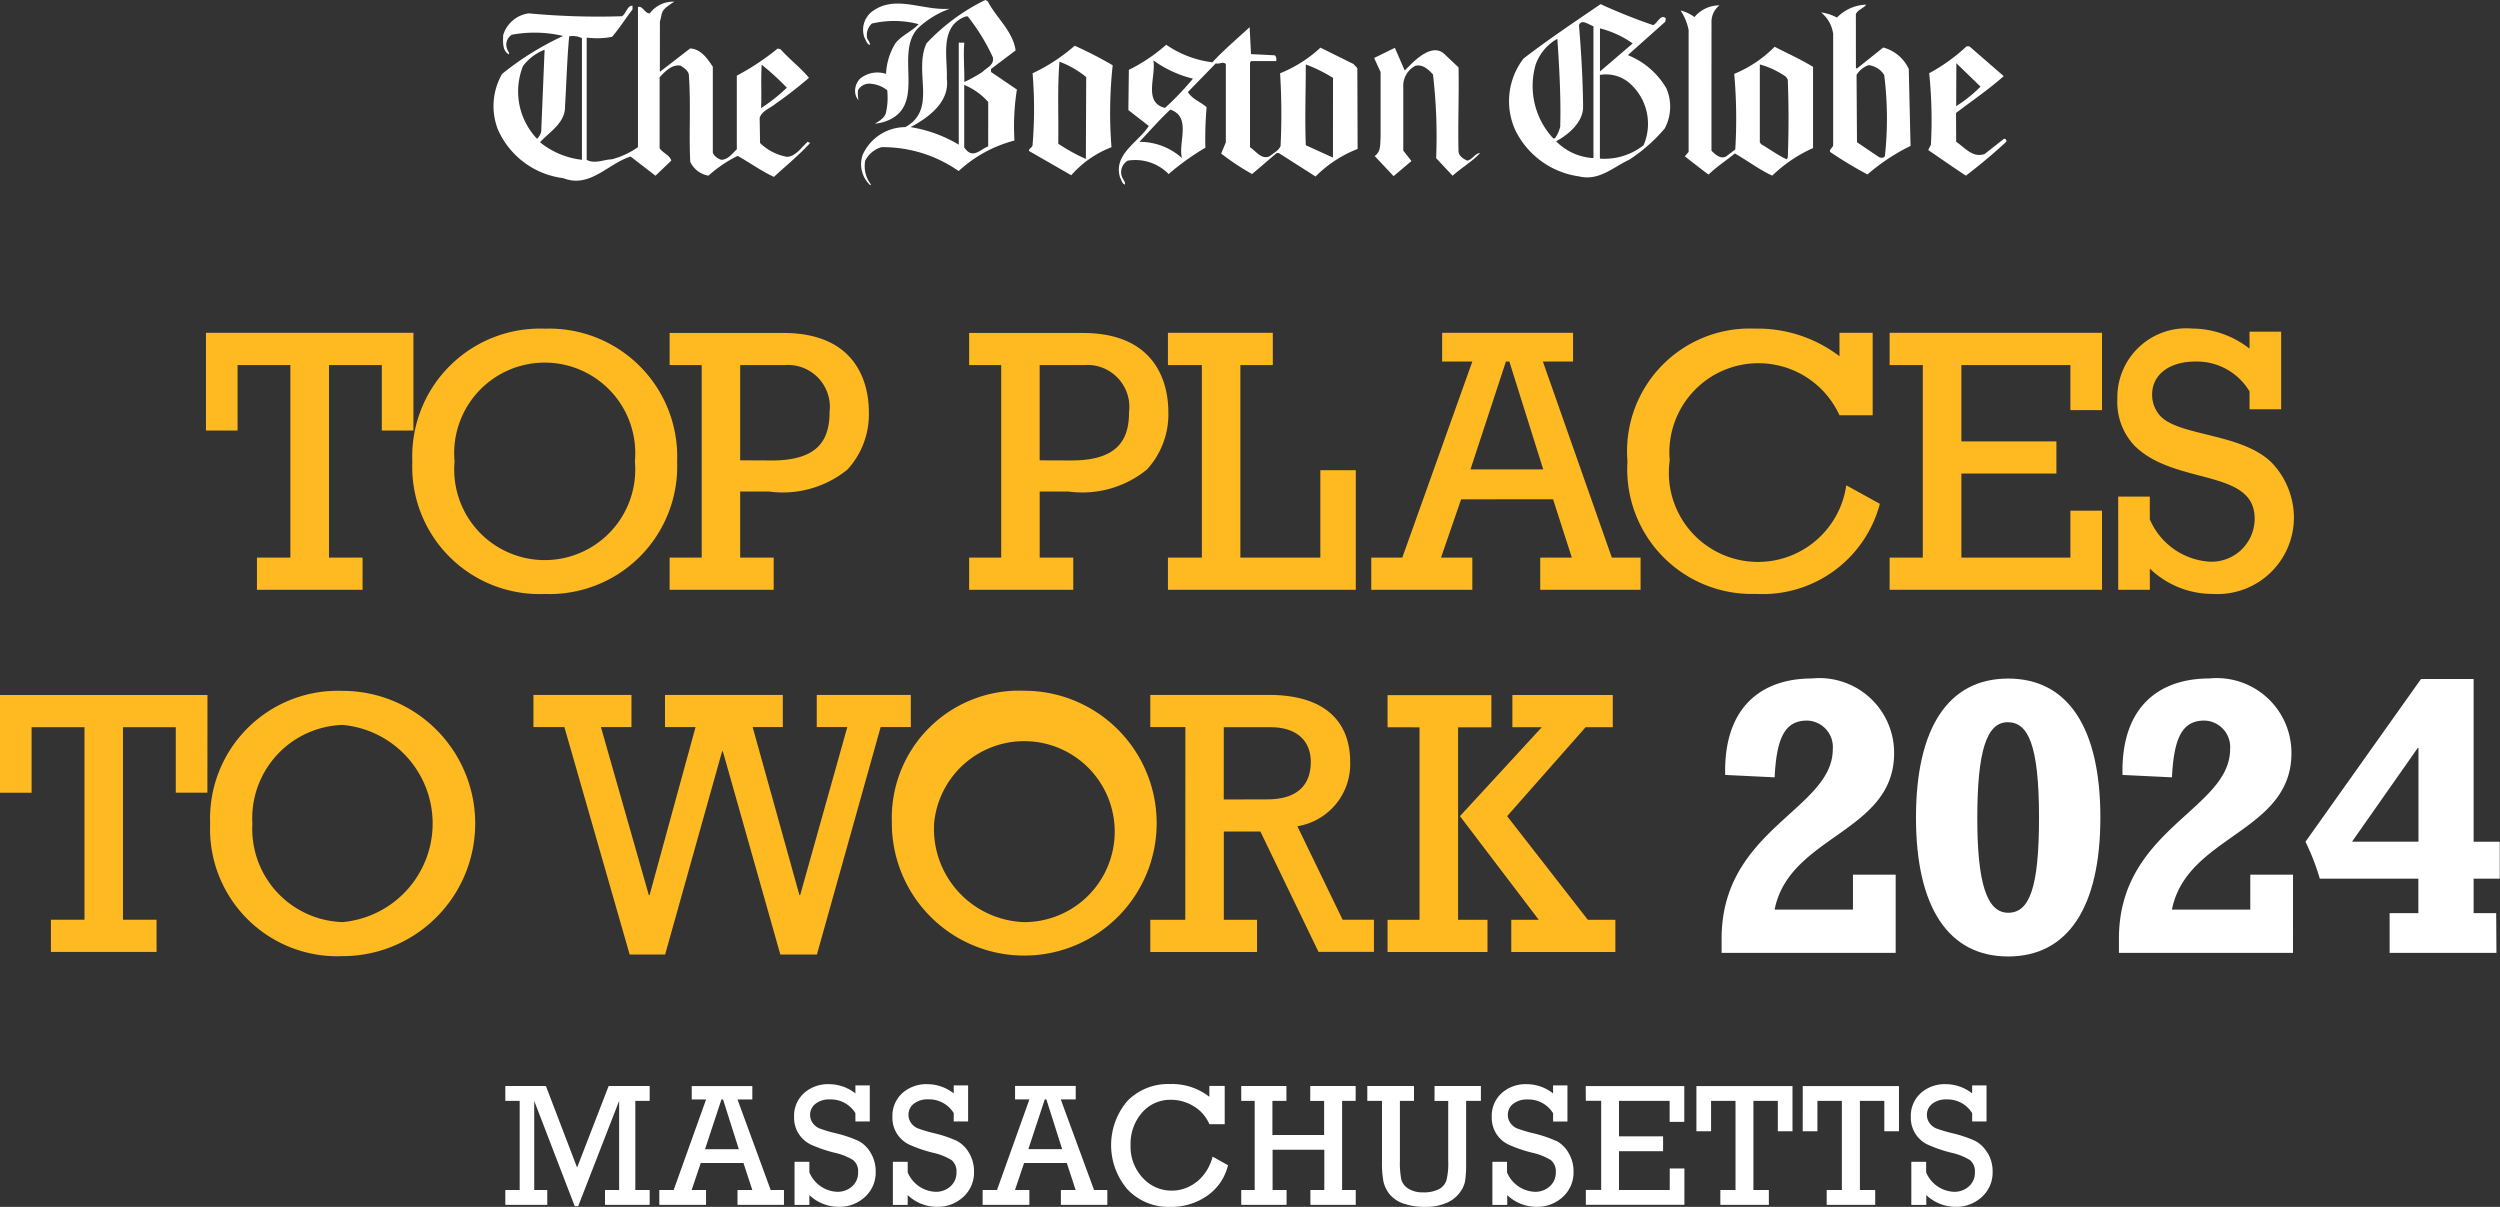
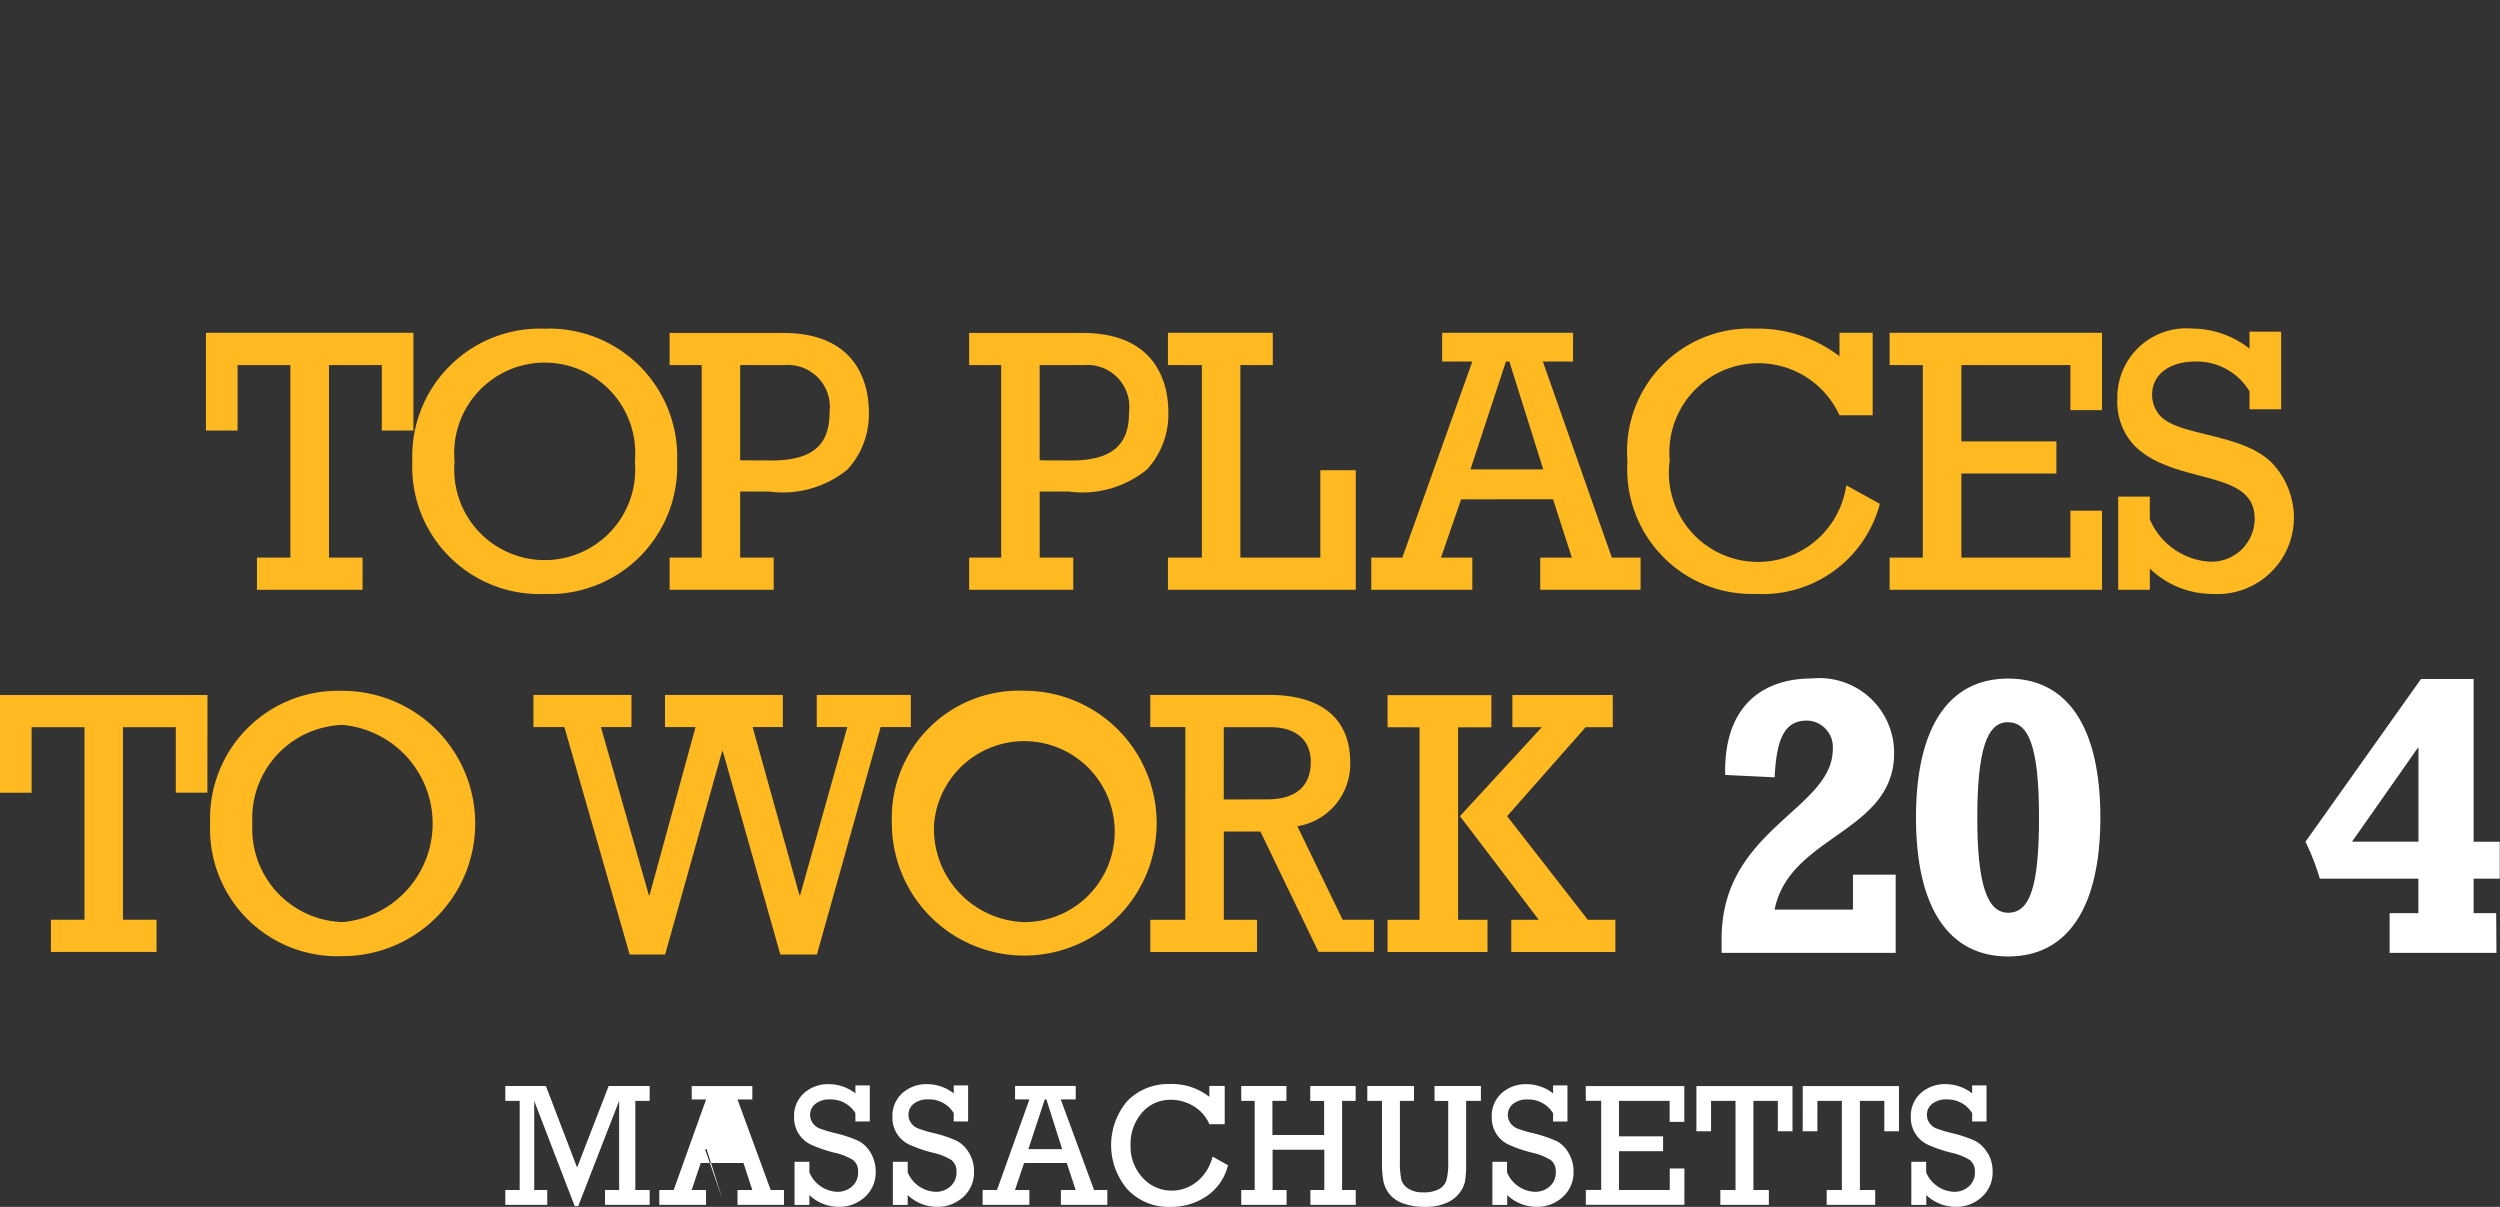
<svg xmlns="http://www.w3.org/2000/svg" width="87" height="42" viewBox="0 0 87 42">
  <rect x="0" y="0" width="87" height="42" fill="#333333" stroke="none" />
  <defs>
    <clipPath id="clip-path">
      <rect id="Rectangle_2" data-name="Rectangle 2" width="87" height="42" fill="none" />
    </clipPath>
  </defs>
  <g id="Group_5" data-name="Group 5" transform="translate(-8.471 -4.076)">
    <g id="Group_4" data-name="Group 4" transform="translate(8.471 4.076)" clip-path="url(#clip-path)">
      <path id="Path_9" data-name="Path 9" d="M34.834,30.414V27.1H36.37a1.461,1.461,0,0,1,1.575,1.633c0,.922-.354,1.686-2,1.686ZM33.495,33.8H32.379v1.119H36V33.8H34.834v-2.3h1a3.567,3.567,0,0,0,2.731-.763,2.84,2.84,0,0,0,.748-1.989c0-1.132-.513-2.766-2.98-2.766H32.379V27.1h1.116Zm-8.6-3.344a3.151,3.151,0,1,1,6.275,0,3.15,3.15,0,1,1-6.275,0m-1.47,0a4.429,4.429,0,0,0,4.608,4.609,4.444,4.444,0,0,0,4.607-4.609,4.455,4.455,0,0,0-4.607-4.623,4.447,4.447,0,0,0-4.608,4.623m.038-4.479h-7.22v3.4h1.1V27.1h1.838v6.7H18.018v1.119h3.675V33.8H20.525V27.1h1.838v2.278h1.1Z" transform="translate(-9.076 -14.395)" fill="#ffba21" />
      <path id="Path_10" data-name="Path 10" d="M116.414,34.919h1.1v-.738a3.145,3.145,0,0,0,2.192.883,2.662,2.662,0,0,0,2.822-2.634,2.782,2.782,0,0,0-.761-1.923c-1.037-1.04-3.177-.921-3.873-1.62a1.088,1.088,0,0,1-.3-.764c0-.684.591-1.146,1.5-1.146a2.132,2.132,0,0,1,1.89,1.041v.619h1.1v-2.7h-1.1v.592a3.254,3.254,0,0,0-2-.7,2.4,2.4,0,0,0-2.6,2.45,2.211,2.211,0,0,0,.591,1.62c1.391,1.4,4.187.79,4.187,2.542a1.5,1.5,0,0,1-1.575,1.5,2.432,2.432,0,0,1-2.074-1.474v-.791h-1.1Zm-6.8-1.12h-1.155v1.12h7.391V32.166h-1.1V33.8h-3.794V30.875h3.307V29.756h-3.307V27.1h3.794v1.567h1.1V25.976h-7.391V27.1h1.155Zm-2.664-2.516a3.1,3.1,0,0,1-6.143-.87,3.1,3.1,0,0,1,5.907-1.567h1.155V25.976h-1.155v.816a4.693,4.693,0,0,0-2.94-.961,4.271,4.271,0,0,0-4.438,4.622,4.337,4.337,0,0,0,4.464,4.61,4.22,4.22,0,0,0,4.319-3.135ZM96.405,30.73H93.872l1.234-3.754h.119Zm.342,1.04L97.4,33.8H96.3v1.12h3.492V33.8h-1l-2.4-6.823h1.05v-1H92.887v1h1.05L91.5,33.8H90.42v1.12h3.517V33.8h-1.09l.7-2.029ZM84.525,33.8H83.344v1.12h6.537V30.757H88.648V33.8H85.865V27.1h1.129V25.976H83.344V27.1h1.181Zm-5.645-3.385V27.1h1.536a1.461,1.461,0,0,1,1.575,1.634c0,.921-.354,1.685-2,1.685ZM77.542,33.8H76.426v1.12h3.623V33.8H78.881v-2.3h1a3.561,3.561,0,0,0,2.73-.764,2.837,2.837,0,0,0,.748-1.989c0-1.132-.512-2.765-2.98-2.765H76.426V27.1h1.116Z" transform="translate(-42.7 -14.395)" fill="#ffba21" />
-       <path id="Path_11" data-name="Path 11" d="M40.582,4.585a.563.563,0,0,1-.144.246,2.391,2.391,0,0,1-.491-2.53,1.7,1.7,0,0,1,.753-.57ZM42,5.561A2.815,2.815,0,0,1,40.54,4.95c.347-.374.888-.68.871-1.257.051-.815.068-1.6.144-2.428A.705.705,0,0,1,42,1.329ZM48.233,3.77c.026-.526-.012-.941.021-1.518a8.877,8.877,0,0,1,.876.8,6.028,6.028,0,0,1-.9.713M44.713.749c.1-.328-.014-.367.5-.69a1.018,1.018,0,0,0-.854.407c-.17.008-.249-.28-.41-.22l0,4.874a2.8,2.8,0,0,1-.912.425c-.288.008-.593.17-.872.017l0-4.254a2.8,2.8,0,0,0,.883-.026c.263-.305.466-.637.711-.951V.2c-.177-.017-.22.271-.364.365a25.963,25.963,0,0,1-3.247-.1,1.08,1.08,0,0,0-.889.755c-.008.23-.034.552.2.671.026-.06-.051-.128-.068-.2a.407.407,0,0,1,.169-.483,4.372,4.372,0,0,1,1.785.043A10.1,10.1,0,0,0,39.22,2.573a2.251,2.251,0,0,0-.144,1.936A2.872,2.872,0,0,0,41.352,6.2c.923.365,1.563-.514,2.342-.752l.865.667.55-.526c-.06-.2-.3-.263-.406-.433V2.691c.195-.213.432-.458.728-.407.118.077.254.161.288.306.076,1.061,0,2.037.049,3.039a.852.852,0,0,0,.636.484,4.38,4.38,0,0,1,1.015-.688c.424.238.822.527,1.261.731.424-.39.872-.756,1.261-1.18l-.085-.043c-.211.187-.406.5-.711.526a1.782,1.782,0,0,1-.947-.483L48.184,4.1c.085-.254.371-.331.556-.492a13.965,13.965,0,0,0,1.16-.9c-.288-.348-.686-.654-.99-.994l-.1-.025a8.491,8.491,0,0,1-1.421.943l0,2.564c-.169.161-.307.356-.535.365a.471.471,0,0,1-.3-.238l0-3c-.2-.3-.415-.612-.787-.638L44.711,2.5ZM54.8.305c-.956.076-1.93-.526-2.742.127a.805.805,0,0,0-.228.875c.051.085.1.271.2.246a.578.578,0,0,0-.1-.2.537.537,0,0,1,.161-.534A3.4,3.4,0,0,1,53.717.84c-.237.255-.584.382-.812.67a2.225,2.225,0,0,0-.322,1.062.957.957,0,0,0-.9.161.615.615,0,0,0-.178.45.5.5,0,0,0,.119.305,1.2,1.2,0,0,1-.017-.348.452.452,0,0,1,.381-.229,1.057,1.057,0,0,1,.635.229,2.376,2.376,0,0,1-.042.773c-.034.186-.254.314-.389.39a1.447,1.447,0,0,0,.492-.127c1.286-.586.185-2.335,1.015-3.2A3.151,3.151,0,0,1,54.8.305m1.337,4.789c-.262.094-.513.433-.785.1l-.049-.06V2.955a2.266,2.266,0,0,1,.834.594ZM55.113,1.483l0,3.552a4.7,4.7,0,0,0-1.677-.611c.609-.323,1.371-.866,1.261-1.689.034-.721-.279-1.834.669-2.165h.059A6.962,6.962,0,0,1,56.3,1.995c.051.271-.212.356-.364.51a4.988,4.988,0,0,1-.63.348c.008-.424-.038-.942,0-1.367Zm2.023,1.633-.9-.611V2.4l.855-.645C57,1.086,56.417.619,56.12.042L56.036,0a7.012,7.012,0,0,0-2.048,1.511c-.457,1.01.39,2.293-.736,2.913a1.63,1.63,0,0,0-1.481.96.992.992,0,0,0,.262,1.061l.026-.025a1.025,1.025,0,0,1-.2-.832.917.917,0,0,1,.567-.467,4.607,4.607,0,0,1,2.683.832A4.56,4.56,0,0,1,57.051,4.89a8.207,8.207,0,0,1,.085-1.774m2.4,2.415A6.22,6.22,0,0,1,58.575,5c.017-.976-.034-1.877.042-2.853a3.275,3.275,0,0,1,.931.535Zm.931-3.261a13.775,13.775,0,0,0-1.32-.679,6.228,6.228,0,0,1-1.465.959,15.2,15.2,0,0,1,0,2.488c.008.093-.161.145-.118.22l1.464.841a3.546,3.546,0,0,1,1.4-.976,15.229,15.229,0,0,1,.042-2.853M62.882,5.5A2.217,2.217,0,0,0,61.4,4.936c.347-.366.7-.773,1.075-1.122.752.255.262,1.155.406,1.69M62.29,3.755c-.77-.187-.3-1.112-.406-1.655a3.936,3.936,0,0,0,1.379.637,9.964,9.964,0,0,1-.973,1.018m5.845,1.729-.945-.43c-.037-.925,0-1.886,0-2.811a5.134,5.134,0,0,1,.947.468Zm.848-3.113-.135-.144L67.7,1.658a4.545,4.545,0,0,1-1.405.892,22.953,22.953,0,0,1,.017,2.53c-.068.162-.237.238-.364.348-.288.153-.483-.161-.7-.305V2.184l.035-.059h.872a.189.189,0,0,0-.043-.2l-.829-.042L65.235.945c-.423.391-.931.823-1.295,1.223a3.594,3.594,0,0,1-1.608-.611,5.91,5.91,0,0,1-1.3.874l-.017,1.4.711.553c-.372.577-1.244.985-1,1.792.051.084.068.22.169.246.026-.085-.068-.178-.1-.263a.465.465,0,0,1,.2-.569,1.627,1.627,0,0,1,1.422.467,8.778,8.778,0,0,1,1.278-.917,12.729,12.729,0,0,1,.043-1.41c-.212-.187-.5-.28-.652-.526l.973-1c.128.042.246-.077.348.025V4.953l-.162.391a8.54,8.54,0,0,0,1.076.713l.854-.73h.076l1.278.815a4.253,4.253,0,0,1,1.464-.959ZM70.245,6.13l.622-.526-.285-.363s0-1.707,0-2.2A.786.786,0,0,1,71,2.292c.245-.068.456.121.616.3a18.541,18.541,0,0,1,.11,2.912l.572.612c.3-.272.686-.493.956-.79-.167,0-.27.238-.449.263-.127-.059-.279-.152-.3-.305-.026-.994.021-1.971,0-2.938l-.475-.45c-.516-.518-1.308.506-1.4.553l-.341-.785-.721.354.225.49,0,2.268c-.017.246.013.509-.207.653Zm5.611-1.315H75.8a2.676,2.676,0,0,1-.609-2.573,1.662,1.662,0,0,1,.753-.892c.068,1,.127,2.038.1,3.058a1.134,1.134,0,0,1-.186.407M77.2.917l0,4.585a1.965,1.965,0,0,1-1.3-.586c.431-.229.948-.67.94-1.206-.009-.933-.068-1.927-.144-2.836.093-.22.319-.027.509.043m.222.07a3.463,3.463,0,0,1,1.139.524l-1.139.977Zm1.519,4.065a2.191,2.191,0,0,1-1.522.468V2.607a1.259,1.259,0,0,1,1.015.271,1.883,1.883,0,0,1,.507,2.173m.737-.585a1.616,1.616,0,0,0,.059-1.384,2.713,2.713,0,0,0-1.345-1.164L79.7.756l.017-.119c-.186-.162-.288.178-.44.237a19.086,19.086,0,0,1-1.828-.73c-.906.62-1.811,1.223-2.683,1.894a2.437,2.437,0,0,0-.287,2.488,2.913,2.913,0,0,0,2.217,1.612c.7.17,1.193-.322,1.744-.577a5.632,5.632,0,0,0,1.244-1.095m4.24,1.078c-.313-.145-.593-.356-.889-.526L82.99,4.95V2.242a2.977,2.977,0,0,1,.914.433l.059.1c.034.891.034,1.817,0,2.708ZM81.308.738a.723.723,0,0,1,.279-.552,1.134,1.134,0,0,0-.872.408,1.321,1.321,0,0,0-.482-.229,1.9,1.9,0,0,1,.279.679l0,4.241-.133.157c.106.077.723.568.828.632.3-.289.593-.47.914-.734.431.247.846.561,1.3.773a4.928,4.928,0,0,1,1.421-.96V2.327c-.432-.264-.889-.468-1.337-.7a4.226,4.226,0,0,1-1.405.943A18.084,18.084,0,0,1,82.136,5.2l-.321.246c-.195.1-.373-.068-.508-.2Zm6.036,4.687c-.042.1-.186.068-.245.017l-.728-.492-.015-2.343a.793.793,0,0,1,.421-.34.756.756,0,0,1,.541.34,12.05,12.05,0,0,1,.025,2.818M86.332.5c.042-.152.289-.219.357-.338a1.483,1.483,0,0,0-1.016.45,1.548,1.548,0,0,0-.55-.179,1.156,1.156,0,0,1,.419.747V5.046c0,.093-.153.153-.1.246a14.653,14.653,0,0,0,1.293.779,6.931,6.931,0,0,1,1.5-.993L88.173,2.4a1.367,1.367,0,0,0-.889-.747l-.914.731-.036-.017ZM90.67,3.014,89.829,2.2l-.006,1.494a4.716,4.716,0,0,0,.847-.679m-.847,1.919c.313.213.576.569.991.425l.669-.526c.059-.017.1.05.085.1-.458.425-.9.789-1.405,1.18-.1-.056-1.214-.824-1.313-.892l.094-.188a16.066,16.066,0,0,0-.06-2.486,6.2,6.2,0,0,0,1.3-.934h.1l1.193,1.036c-.534.475-1.092.849-1.659,1.282Z" transform="translate(-21.748 0)" fill="#fff" />
-       <path id="Path_12" data-name="Path 12" d="M42.348,88.12l-1.086-2.838H39.85V85.8h.5v3.1h-.5v.518h1.46V88.9h-.454V85.8l1.409,3.664h.121L43.811,85.8v3.1h-.492v.518h1.555V88.9h-.5V85.8h.5v-.518H43.446ZM47.93,85.75h.516v-.467H46.337v.467h.5L45.709,88.9h-.5v.518h1.626V88.9h-.5l.316-.938h1.487l.307.938H47.93v.518h1.617V88.9h-.462ZM46.8,87.482l.571-1.732h.056l.549,1.732Zm5.336-.291a4.365,4.365,0,0,0-.792-.266,4.823,4.823,0,0,1-.561-.167.541.541,0,0,1-.234-.186.484.484,0,0,1-.092-.293.479.479,0,0,1,.181-.374.771.771,0,0,1,.519-.156,1,1,0,0,1,.876.479v.289h.5V85.262h-.5v.277a1.493,1.493,0,0,0-.92-.321,1.249,1.249,0,0,0-.868.311,1.065,1.065,0,0,0-.346.832,1.043,1.043,0,0,0,.159.582,1.054,1.054,0,0,0,.425.378,4.8,4.8,0,0,0,.822.282,2.077,2.077,0,0,1,.65.257.5.5,0,0,1,.172.425.626.626,0,0,1-.21.491.751.751,0,0,1-.516.188,1.1,1.1,0,0,1-.97-.676V87.92h-.516v1.5h.516v-.342a1.475,1.475,0,0,0,1.015.408,1.3,1.3,0,0,0,.921-.345,1.143,1.143,0,0,0,.372-.875,1.242,1.242,0,0,0-.178-.664,1.076,1.076,0,0,0-.425-.413m3.423,0a4.365,4.365,0,0,0-.792-.266,4.823,4.823,0,0,1-.561-.167.541.541,0,0,1-.234-.186.484.484,0,0,1-.092-.293.479.479,0,0,1,.18-.374.773.773,0,0,1,.519-.156,1,1,0,0,1,.876.479v.289h.5V85.262h-.5v.277a1.493,1.493,0,0,0-.92-.321,1.25,1.25,0,0,0-.868.311,1.066,1.066,0,0,0-.346.832,1.03,1.03,0,0,0,.585.96,4.791,4.791,0,0,0,.822.282,2.078,2.078,0,0,1,.65.257.5.5,0,0,1,.172.425.625.625,0,0,1-.211.491.749.749,0,0,1-.516.188,1.1,1.1,0,0,1-.97-.676V87.92h-.516v1.5h.516v-.342a1.474,1.474,0,0,0,1.015.408,1.3,1.3,0,0,0,.921-.345,1.143,1.143,0,0,0,.372-.875,1.239,1.239,0,0,0-.178-.664,1.072,1.072,0,0,0-.424-.413m3.62-1.442H59.7v-.467H57.589v.467h.5L56.961,88.9h-.5v.518h1.626V88.9h-.5l.316-.938h1.487l.307.938h-.513v.518H60.8V88.9h-.462Zm-1.127,1.732.571-1.732h.056l.549,1.732Zm5.857,1.136a1.372,1.372,0,0,1-.869.308,1.346,1.346,0,0,1-1.006-.443,1.586,1.586,0,0,1-.425-1.143,1.639,1.639,0,0,1,.4-1.129,1.294,1.294,0,0,1,1.013-.446,1.5,1.5,0,0,1,.78.222,1.341,1.341,0,0,1,.549.626h.534v-1.33h-.534v.378a2.1,2.1,0,0,0-1.362-.444A1.985,1.985,0,0,0,61.5,85.8a2.368,2.368,0,0,0,0,3.078,1.956,1.956,0,0,0,1.5.61,2.173,2.173,0,0,0,1.266-.38A1.807,1.807,0,0,0,65,88.039l-.537-.3a1.644,1.644,0,0,1-.552.88m3.95-2.817h.484v1.184h-1.8V85.8h.487v-.518H65.46V85.8h.468v3.1H65.46v.518h1.578V88.9h-.487V87.5h1.8v1.4h-.484v.518h1.578V88.9H68.97V85.8h.472v-.518H67.863Zm4.325,0h.477v2.1a2.366,2.366,0,0,1-.064.669.538.538,0,0,1-.259.3,1.151,1.151,0,0,1-.564.112.9.9,0,0,1-.5-.13.545.545,0,0,1-.245-.314,3.021,3.021,0,0,1-.049-.667V85.8h.49v-.518H69.847V85.8h.511v2.1a3.541,3.541,0,0,0,.052.711,1.092,1.092,0,0,0,.209.432,1.057,1.057,0,0,0,.469.323,2.174,2.174,0,0,0,.78.121,1.8,1.8,0,0,0,.721-.13,1.12,1.12,0,0,0,.46-.345,1,1,0,0,0,.2-.414,3.793,3.793,0,0,0,.037-.635V85.8H73.8v-.518H72.188Zm4.231,1.391a4.365,4.365,0,0,0-.792-.266,4.823,4.823,0,0,1-.561-.167.541.541,0,0,1-.234-.186.484.484,0,0,1-.092-.293.479.479,0,0,1,.18-.374.773.773,0,0,1,.519-.156,1,1,0,0,1,.875.479v.289h.5V85.262h-.5v.277a1.491,1.491,0,0,0-.92-.321,1.249,1.249,0,0,0-.868.311,1.065,1.065,0,0,0-.346.832,1.027,1.027,0,0,0,.584.96,4.778,4.778,0,0,0,.822.282,2.083,2.083,0,0,1,.65.257.5.5,0,0,1,.172.425.625.625,0,0,1-.211.491.749.749,0,0,1-.516.188,1.1,1.1,0,0,1-.97-.676V87.92H74.2v1.5h.516v-.342a1.474,1.474,0,0,0,1.015.408,1.3,1.3,0,0,0,.921-.345,1.143,1.143,0,0,0,.372-.875,1.239,1.239,0,0,0-.178-.664,1.072,1.072,0,0,0-.424-.413m1.03-1.391h.534v3.1h-.534v.518h3.43V88.152h-.51V88.9H78.606V87.551H80.14v-.518H78.606V85.8h1.762v.729h.51V85.283h-3.43ZM81.3,86.857h.51V85.8h.851v3.1h-.528v.518h1.688V88.9h-.537V85.8h.849v1.056h.511V85.283H81.3Zm3.7,0h.511V85.8h.851v3.1h-.528v.518h1.688V88.9H86.99V85.8h.849v1.056h.51V85.283H85Zm6.424.747A1.075,1.075,0,0,0,91,87.191a4.36,4.36,0,0,0-.793-.266,4.835,4.835,0,0,1-.56-.167.539.539,0,0,1-.234-.186.485.485,0,0,1-.092-.293.479.479,0,0,1,.181-.374.773.773,0,0,1,.519-.156,1,1,0,0,1,.875.479v.289h.5V85.262h-.5v.277a1.492,1.492,0,0,0-.92-.321,1.25,1.25,0,0,0-.868.311,1.065,1.065,0,0,0-.346.832,1.028,1.028,0,0,0,.585.96,4.784,4.784,0,0,0,.822.282,2.082,2.082,0,0,1,.65.257.5.5,0,0,1,.172.425.626.626,0,0,1-.21.491.75.75,0,0,1-.516.188,1.1,1.1,0,0,1-.97-.676V87.92h-.516v1.5H89.3v-.342a1.476,1.476,0,0,0,1.015.408,1.3,1.3,0,0,0,.921-.345,1.143,1.143,0,0,0,.372-.875,1.239,1.239,0,0,0-.178-.664" transform="translate(-22.265 -47.489)" fill="#fff" />
+       <path id="Path_12" data-name="Path 12" d="M42.348,88.12l-1.086-2.838H39.85V85.8h.5v3.1h-.5v.518h1.46V88.9h-.454V85.8l1.409,3.664h.121L43.811,85.8v3.1h-.492v.518h1.555V88.9h-.5V85.8h.5v-.518H43.446ZM47.93,85.75h.516v-.467H46.337v.467h.5L45.709,88.9h-.5v.518h1.626V88.9h-.5l.316-.938h1.487l.307.938H47.93v.518h1.617V88.9h-.462ZM46.8,87.482h.056l.549,1.732Zm5.336-.291a4.365,4.365,0,0,0-.792-.266,4.823,4.823,0,0,1-.561-.167.541.541,0,0,1-.234-.186.484.484,0,0,1-.092-.293.479.479,0,0,1,.181-.374.771.771,0,0,1,.519-.156,1,1,0,0,1,.876.479v.289h.5V85.262h-.5v.277a1.493,1.493,0,0,0-.92-.321,1.249,1.249,0,0,0-.868.311,1.065,1.065,0,0,0-.346.832,1.043,1.043,0,0,0,.159.582,1.054,1.054,0,0,0,.425.378,4.8,4.8,0,0,0,.822.282,2.077,2.077,0,0,1,.65.257.5.5,0,0,1,.172.425.626.626,0,0,1-.21.491.751.751,0,0,1-.516.188,1.1,1.1,0,0,1-.97-.676V87.92h-.516v1.5h.516v-.342a1.475,1.475,0,0,0,1.015.408,1.3,1.3,0,0,0,.921-.345,1.143,1.143,0,0,0,.372-.875,1.242,1.242,0,0,0-.178-.664,1.076,1.076,0,0,0-.425-.413m3.423,0a4.365,4.365,0,0,0-.792-.266,4.823,4.823,0,0,1-.561-.167.541.541,0,0,1-.234-.186.484.484,0,0,1-.092-.293.479.479,0,0,1,.18-.374.773.773,0,0,1,.519-.156,1,1,0,0,1,.876.479v.289h.5V85.262h-.5v.277a1.493,1.493,0,0,0-.92-.321,1.25,1.25,0,0,0-.868.311,1.066,1.066,0,0,0-.346.832,1.03,1.03,0,0,0,.585.96,4.791,4.791,0,0,0,.822.282,2.078,2.078,0,0,1,.65.257.5.5,0,0,1,.172.425.625.625,0,0,1-.211.491.749.749,0,0,1-.516.188,1.1,1.1,0,0,1-.97-.676V87.92h-.516v1.5h.516v-.342a1.474,1.474,0,0,0,1.015.408,1.3,1.3,0,0,0,.921-.345,1.143,1.143,0,0,0,.372-.875,1.239,1.239,0,0,0-.178-.664,1.072,1.072,0,0,0-.424-.413m3.62-1.442H59.7v-.467H57.589v.467h.5L56.961,88.9h-.5v.518h1.626V88.9h-.5l.316-.938h1.487l.307.938h-.513v.518H60.8V88.9h-.462Zm-1.127,1.732.571-1.732h.056l.549,1.732Zm5.857,1.136a1.372,1.372,0,0,1-.869.308,1.346,1.346,0,0,1-1.006-.443,1.586,1.586,0,0,1-.425-1.143,1.639,1.639,0,0,1,.4-1.129,1.294,1.294,0,0,1,1.013-.446,1.5,1.5,0,0,1,.78.222,1.341,1.341,0,0,1,.549.626h.534v-1.33h-.534v.378a2.1,2.1,0,0,0-1.362-.444A1.985,1.985,0,0,0,61.5,85.8a2.368,2.368,0,0,0,0,3.078,1.956,1.956,0,0,0,1.5.61,2.173,2.173,0,0,0,1.266-.38A1.807,1.807,0,0,0,65,88.039l-.537-.3a1.644,1.644,0,0,1-.552.88m3.95-2.817h.484v1.184h-1.8V85.8h.487v-.518H65.46V85.8h.468v3.1H65.46v.518h1.578V88.9h-.487V87.5h1.8v1.4h-.484v.518h1.578V88.9H68.97V85.8h.472v-.518H67.863Zm4.325,0h.477v2.1a2.366,2.366,0,0,1-.064.669.538.538,0,0,1-.259.3,1.151,1.151,0,0,1-.564.112.9.9,0,0,1-.5-.13.545.545,0,0,1-.245-.314,3.021,3.021,0,0,1-.049-.667V85.8h.49v-.518H69.847V85.8h.511v2.1a3.541,3.541,0,0,0,.052.711,1.092,1.092,0,0,0,.209.432,1.057,1.057,0,0,0,.469.323,2.174,2.174,0,0,0,.78.121,1.8,1.8,0,0,0,.721-.13,1.12,1.12,0,0,0,.46-.345,1,1,0,0,0,.2-.414,3.793,3.793,0,0,0,.037-.635V85.8H73.8v-.518H72.188Zm4.231,1.391a4.365,4.365,0,0,0-.792-.266,4.823,4.823,0,0,1-.561-.167.541.541,0,0,1-.234-.186.484.484,0,0,1-.092-.293.479.479,0,0,1,.18-.374.773.773,0,0,1,.519-.156,1,1,0,0,1,.875.479v.289h.5V85.262h-.5v.277a1.491,1.491,0,0,0-.92-.321,1.249,1.249,0,0,0-.868.311,1.065,1.065,0,0,0-.346.832,1.027,1.027,0,0,0,.584.96,4.778,4.778,0,0,0,.822.282,2.083,2.083,0,0,1,.65.257.5.5,0,0,1,.172.425.625.625,0,0,1-.211.491.749.749,0,0,1-.516.188,1.1,1.1,0,0,1-.97-.676V87.92H74.2v1.5h.516v-.342a1.474,1.474,0,0,0,1.015.408,1.3,1.3,0,0,0,.921-.345,1.143,1.143,0,0,0,.372-.875,1.239,1.239,0,0,0-.178-.664,1.072,1.072,0,0,0-.424-.413m1.03-1.391h.534v3.1h-.534v.518h3.43V88.152h-.51V88.9H78.606V87.551H80.14v-.518H78.606V85.8h1.762v.729h.51V85.283h-3.43ZM81.3,86.857h.51V85.8h.851v3.1h-.528v.518h1.688V88.9h-.537V85.8h.849v1.056h.511V85.283H81.3Zm3.7,0h.511V85.8h.851v3.1h-.528v.518h1.688V88.9H86.99V85.8h.849v1.056h.51V85.283H85Zm6.424.747A1.075,1.075,0,0,0,91,87.191a4.36,4.36,0,0,0-.793-.266,4.835,4.835,0,0,1-.56-.167.539.539,0,0,1-.234-.186.485.485,0,0,1-.092-.293.479.479,0,0,1,.181-.374.773.773,0,0,1,.519-.156,1,1,0,0,1,.875.479v.289h.5V85.262h-.5v.277a1.492,1.492,0,0,0-.92-.321,1.25,1.25,0,0,0-.868.311,1.065,1.065,0,0,0-.346.832,1.028,1.028,0,0,0,.585.96,4.784,4.784,0,0,0,.822.282,2.082,2.082,0,0,1,.65.257.5.5,0,0,1,.172.425.626.626,0,0,1-.21.491.75.75,0,0,1-.516.188,1.1,1.1,0,0,1-.97-.676V87.92h-.516v1.5H89.3v-.342a1.476,1.476,0,0,0,1.015.408,1.3,1.3,0,0,0,.921-.345,1.143,1.143,0,0,0,.372-.875,1.239,1.239,0,0,0-.178-.664" transform="translate(-22.265 -47.489)" fill="#fff" />
      <path id="Path_13" data-name="Path 13" d="M50.807,58.664l2.743,3.608h-.958v1.12h3.623v-1.12h-.958l-2.809-3.608,2.731-3.095h.945v-1.12H52.631v1.12h1.024ZM49.4,62.272H48.287v1.12h3.478v-1.12H50.741v-6.7H51.9v-1.12H48.287v1.12H49.4Zm-6.813-4.188V55.569h1.628c.853,0,1.4.421,1.4,1.211,0,.592-.262,1.3-1.522,1.3Zm-1.339,4.188H40.03v1.12h3.715v-1.12H42.589V59.2h1.273l2.022,4.188h1.929v-1.12h-1.09l-1.575-3.253a2.19,2.19,0,0,0,1.838-2.239c0-1.357-.827-2.331-2.835-2.331H40.03v1.12h1.221Zm-8.742-3.344a3.149,3.149,0,1,1,3.137,3.424,3.249,3.249,0,0,1-3.137-3.424m-1.47,0A4.608,4.608,0,1,0,35.645,54.3a4.429,4.429,0,0,0-4.607,4.623m-9.126,4.556h1.234l1.983-7.071h.026l2,7.071h1.273l2.218-7.914h1.05v-1.12H28.423v1.12h1.063l-1.64,5.847H27.82l-1.628-5.847h1.05v-1.12h-4.1v1.12h1.063l-1.6,5.847h-.026l-1.667-5.847h1.063v-1.12H18.564v1.12h1.077ZM8.783,58.927a3.25,3.25,0,0,1,3.138-3.438,3.445,3.445,0,0,1,0,6.862,3.245,3.245,0,0,1-3.138-3.424m-1.47,0a4.429,4.429,0,0,0,4.608,4.609,4.616,4.616,0,0,0,0-9.232,4.448,4.448,0,0,0-4.608,4.623M7.22,54.449H0v3.4H1.1V55.569H2.94v6.7H1.772v1.12H5.448v-1.12H4.28v-6.7H6.117v2.278h1.1Z" transform="translate(0 -30.262)" fill="#ffba21" />
      <path id="Path_14" data-name="Path 14" d="M141.825,62.882h-6.058v-.5c0-3.813,3.869-4.49,3.869-6.59a.921.921,0,0,0-.895-.994c-.785,0-1.061.622-1.129,1.975l-1.721-.083c-.055-2.432,1.335-3.357,3.015-3.357a2.6,2.6,0,0,1,2.864,2.6c0,2.763-3.649,2.86-4.158,5.443h2.726V60.161h1.487Z" transform="translate(-75.855 -29.722)" fill="#fff" />
      <path id="Path_15" data-name="Path 15" d="M154.3,53.336c2.079,0,3.209,1.713,3.209,4.835s-1.129,4.836-3.209,4.836-3.208-1.713-3.208-4.836,1.129-4.835,3.208-4.835m1.074,4.835c0-2.583-.4-3.316-1.088-3.316-.743,0-1.06,1.022-1.06,3.343,0,2.252.331,3.288,1.074,3.288s1.074-.87,1.074-3.316" transform="translate(-84.416 -29.722)" fill="#fff" />
-       <path id="Path_16" data-name="Path 16" d="M173.157,62.882H167.1v-.5c0-3.813,3.869-4.49,3.869-6.59a.921.921,0,0,0-.895-.994c-.785,0-1.061.622-1.129,1.975l-1.721-.083c-.055-2.432,1.335-3.357,3.015-3.357a2.6,2.6,0,0,1,2.864,2.6c0,2.763-3.649,2.86-4.158,5.443h2.726V60.161h1.487Z" transform="translate(-93.361 -29.722)" fill="#fff" />
      <path id="Path_17" data-name="Path 17" d="M188.466,62.9h-3.717V61.518h1v-1.2h-3.429a8.022,8.022,0,0,0-.5-1.285l4.021-5.664h1.831v5.664h.909v1.285h-.909v1.2h.785Zm-2.713-7.129h-.027l-2.286,3.26h2.313Z" transform="translate(-101.59 -29.74)" fill="#fff" />
    </g>
  </g>
</svg>